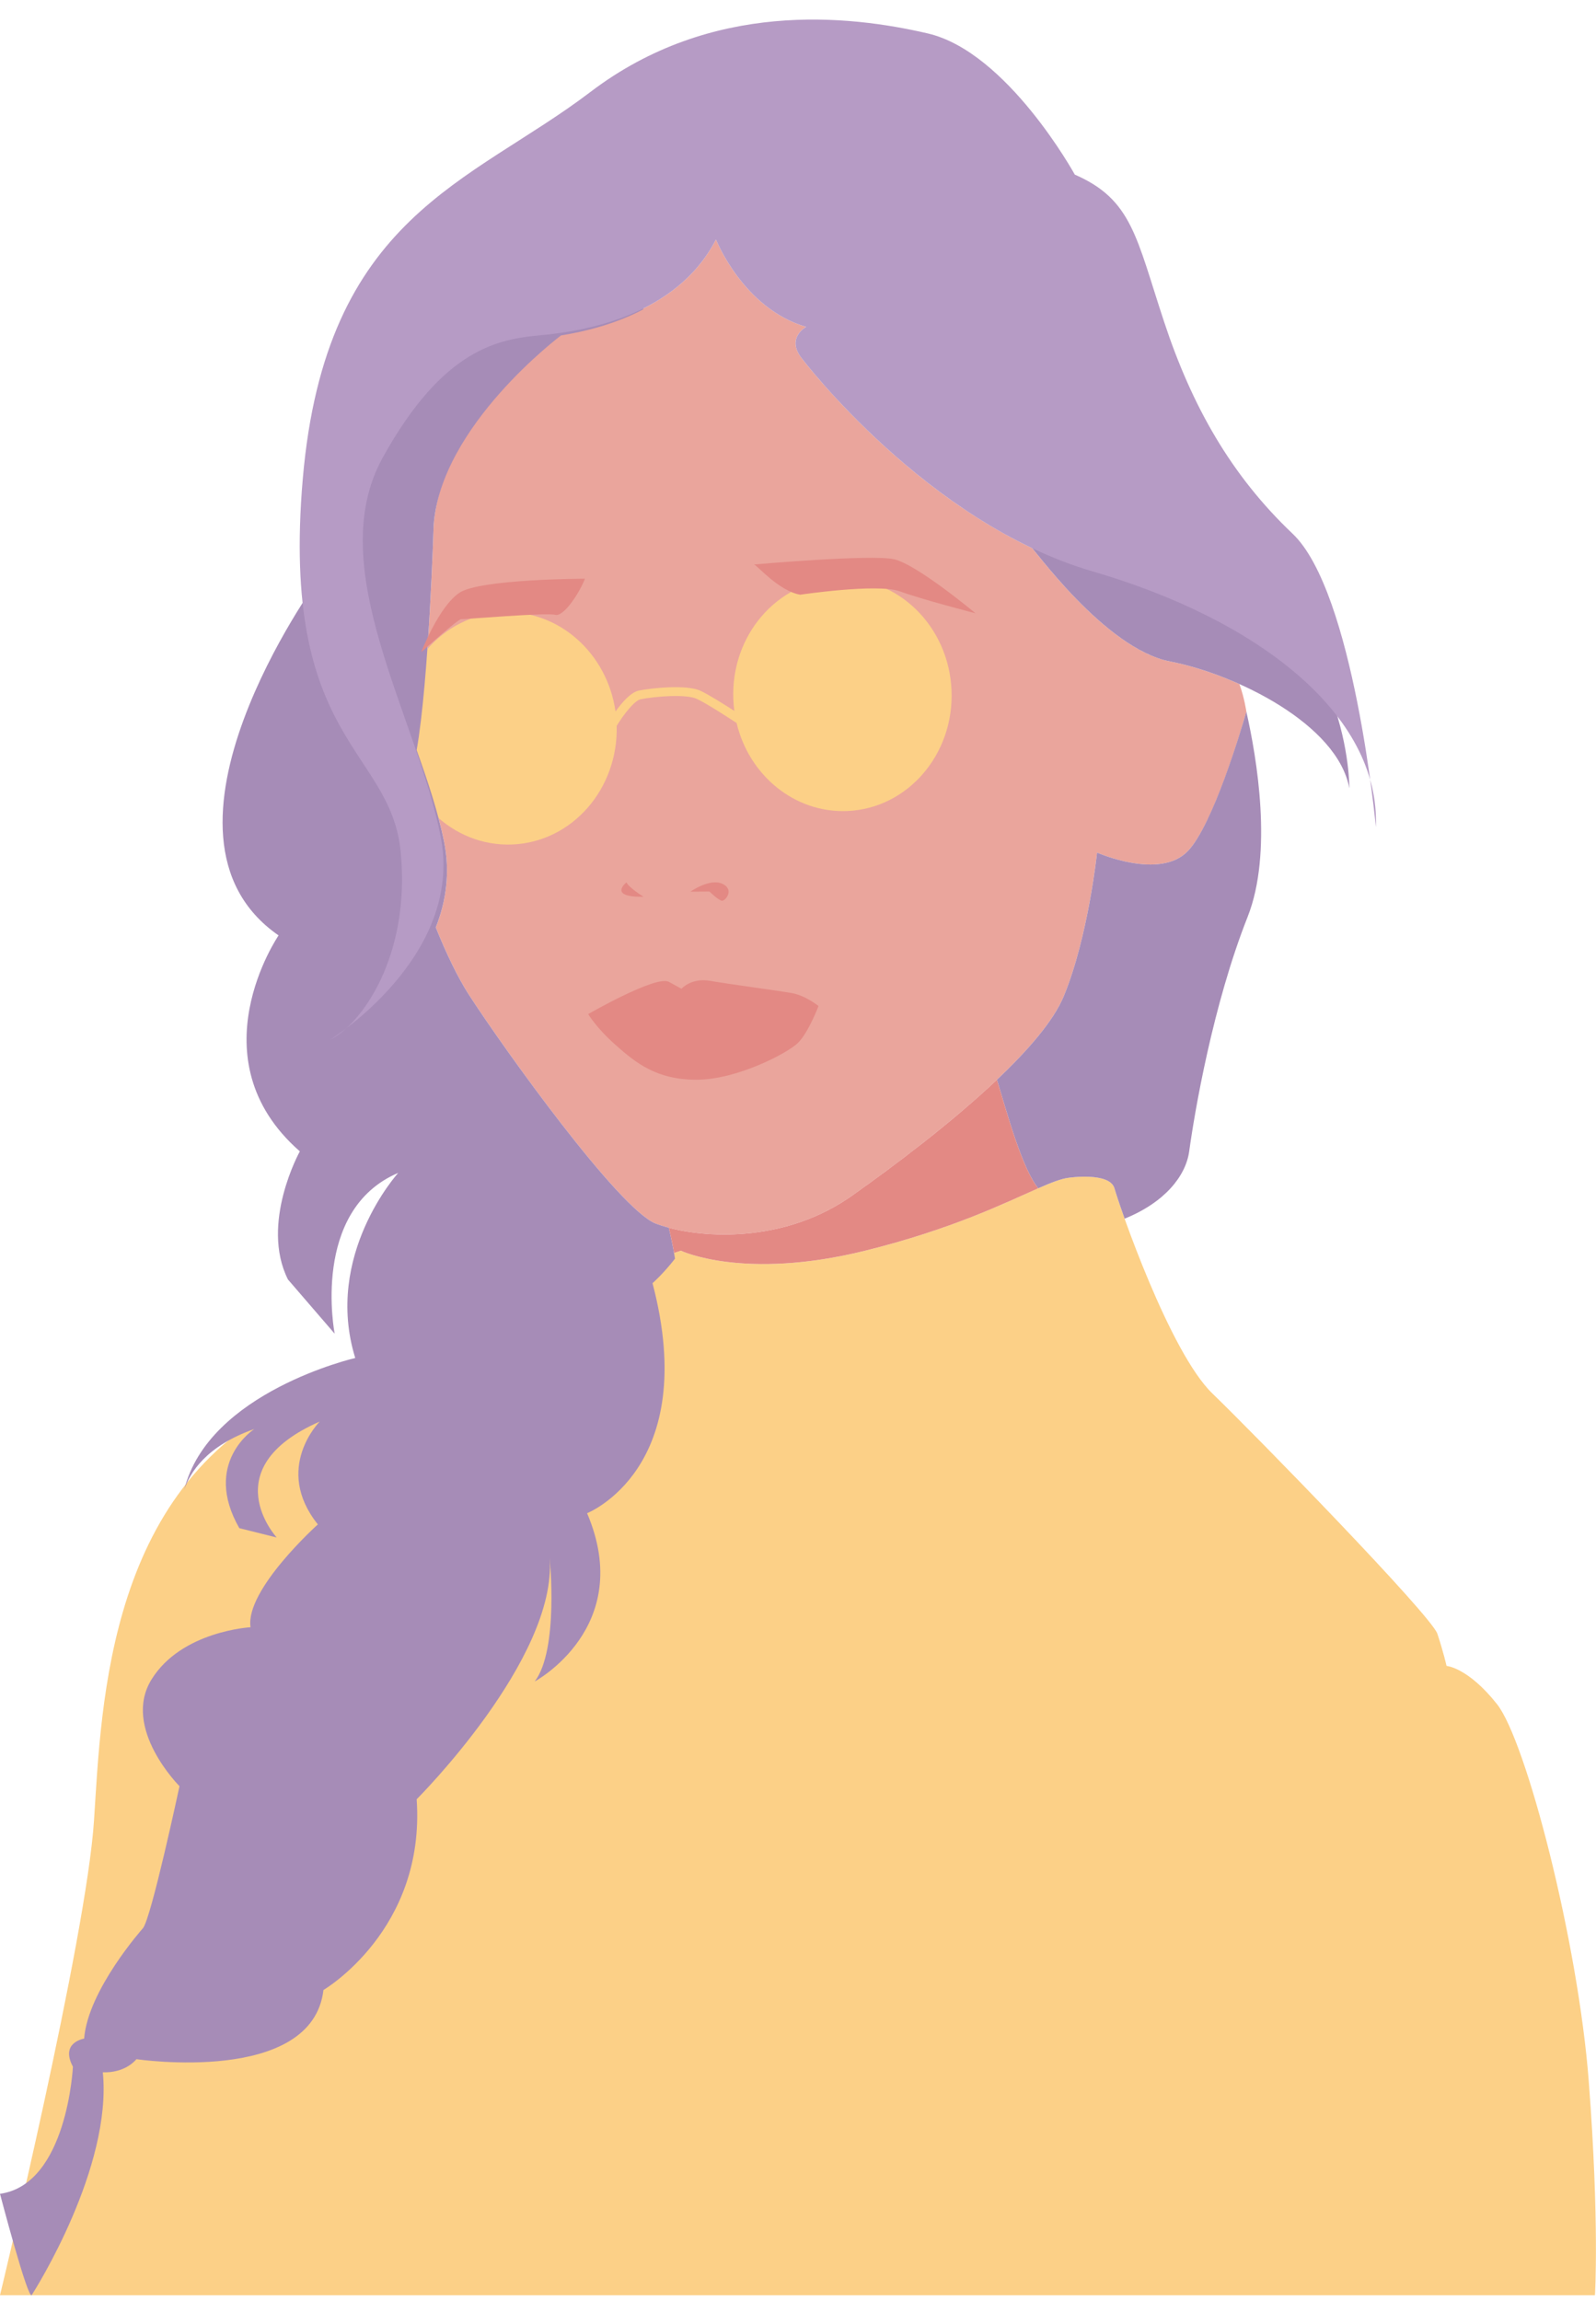
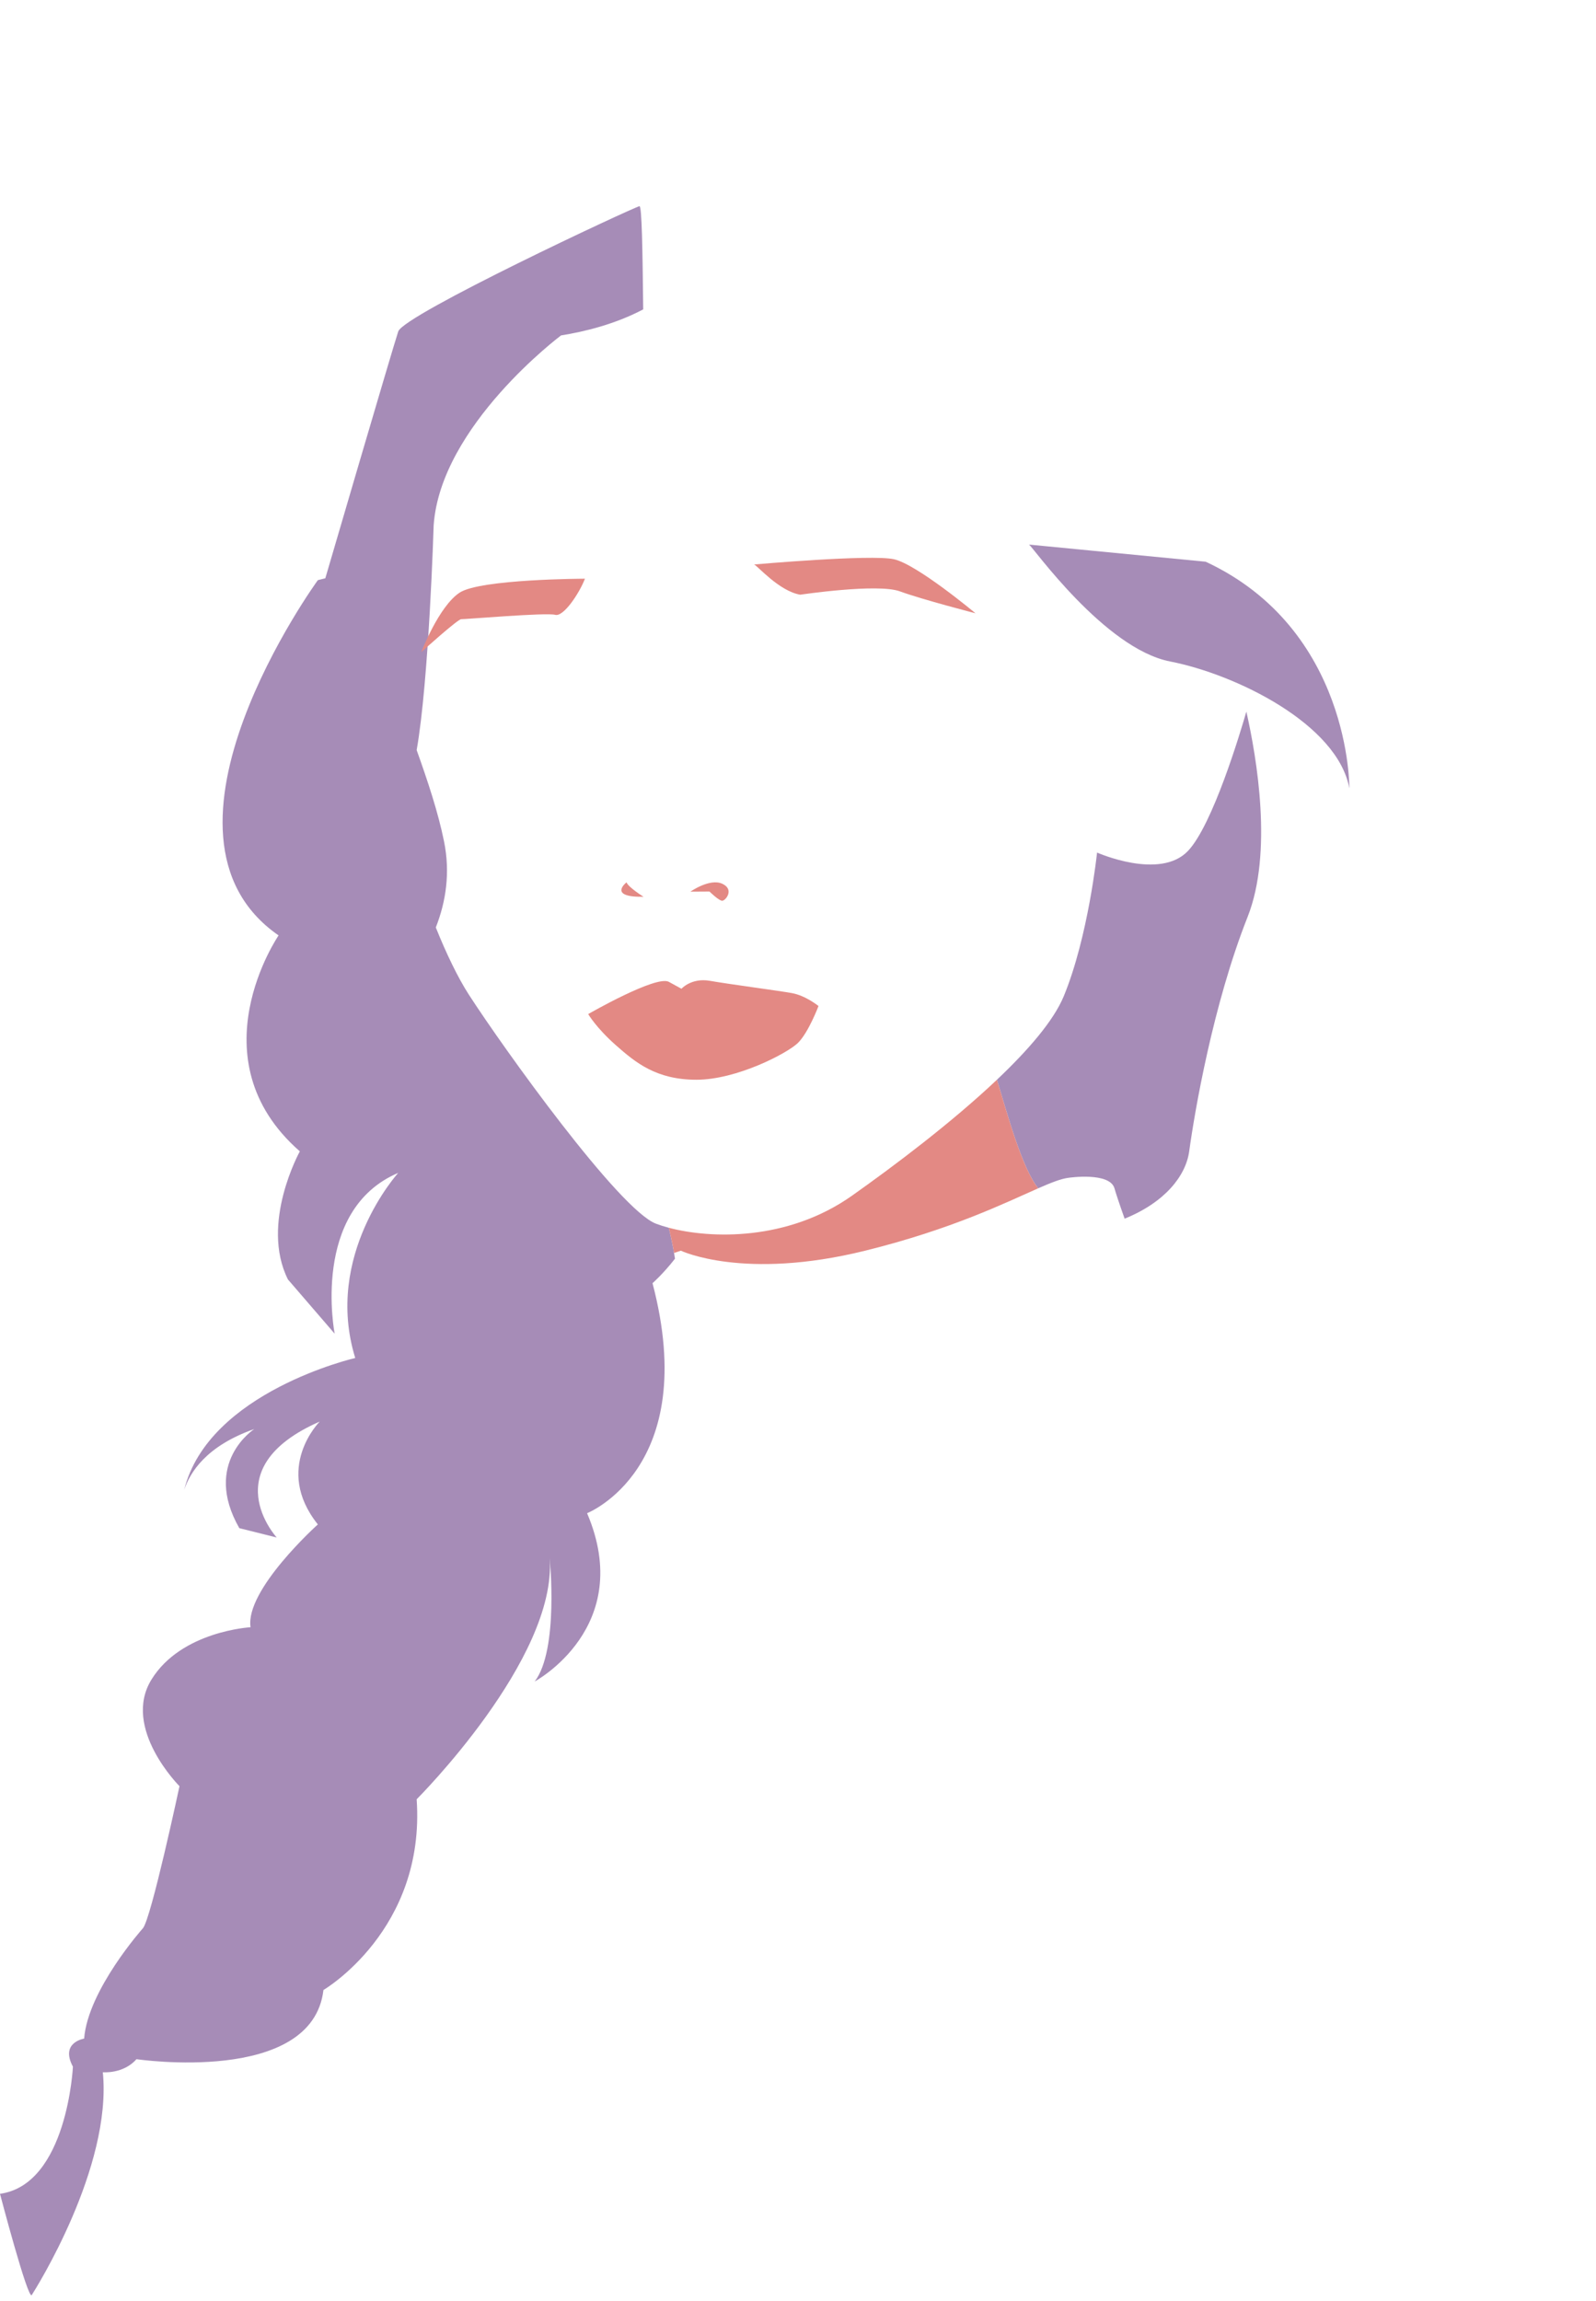
<svg xmlns="http://www.w3.org/2000/svg" height="505.5" preserveAspectRatio="xMidYMid meet" version="1.0" viewBox="0.0 -4.3 350.7 505.5" width="350.7" zoomAndPan="magnify">
  <defs>
    <clipPath id="a">
-       <path d="M 0 122 L 350.691 122 L 350.691 500 L 0 500 Z M 0 122" />
-     </clipPath>
+       </clipPath>
  </defs>
  <g>
    <g id="change1_1">
-       <path d="M 272.348 146.004 C 273.477 149.164 273.871 152.055 273.871 152.055 C 273.871 152.055 267.219 176.102 261.066 182.641 C 254.91 189.18 241.066 183.023 241.066 183.023 C 241.066 183.023 239.141 201.484 233.758 214.562 C 228.371 227.641 202.988 247.258 187.219 258.41 C 171.449 269.566 152.215 267.645 144.141 264.566 C 136.062 261.488 110.676 226.102 102.984 214.18 C 100.637 210.539 98.074 205.234 95.766 199.48 C 97.98 193.836 98.977 187.465 97.566 180.543 C 96.27 174.168 94.023 167.414 91.555 160.504 C 94.258 145.262 95.293 111.102 95.293 111.102 C 96.375 95.648 109.465 78.387 117.109 69.527 C 117.738 69.457 118.355 69.395 118.957 69.34 C 128.219 68.461 148.547 65.27 157.324 48.324 C 157.324 48.324 163.277 63.48 177.133 67.52 C 177.133 67.52 172.531 70.004 176.312 74.602 C 176.312 74.602 197.246 102.133 226.824 116.152 C 230.145 120.207 244.18 138.516 257.121 141.039 C 261.699 141.934 267.066 143.641 272.348 146.004" fill="#eaa59c" />
-     </g>
+       </g>
    <g clip-path="url(#a)" id="change2_1">
      <path d="M 209.086 147.371 C 208.492 133.277 197.281 122.305 184.039 122.863 C 170.801 123.418 160.551 135.293 161.141 149.387 C 161.176 150.238 161.254 151.078 161.363 151.902 C 159.129 150.461 155.777 148.352 153.965 147.496 C 150.82 146.012 142.934 146.922 140.418 147.422 C 138.645 147.773 136.695 150.008 135.25 152.031 C 133.445 139.262 122.836 129.695 110.453 130.215 C 97.215 130.77 86.965 142.645 87.555 156.738 C 88.148 170.828 99.359 181.805 112.598 181.246 C 125.695 180.695 135.863 169.066 135.508 155.176 C 137.074 152.637 139.414 149.609 140.797 149.336 C 143.953 148.707 150.773 148.145 153.133 149.262 C 155.312 150.289 160.094 153.395 161.855 154.551 C 164.594 166.062 174.617 174.383 186.184 173.895 C 199.426 173.34 209.676 161.465 209.086 147.371 Z M 149.617 270.5 C 149.617 270.5 163.41 277.105 190.102 270.5 C 216.793 263.895 229.102 255.152 234.816 254.48 C 234.816 254.48 243.895 253.137 244.902 256.836 C 245.91 260.531 257.008 292.809 266.422 301.887 C 275.836 310.965 314.496 350.637 315.844 354.668 C 317.188 358.703 317.859 361.73 317.859 361.73 C 317.859 361.73 322.566 362.066 328.953 370.137 C 335.34 378.203 346.773 422.246 349.125 453.176 C 351.48 484.105 350.469 500 350.469 500 L 0 500 C 0 500 18.977 421.574 20.656 395.688 C 22.34 369.797 23.699 321.051 65.887 302.559 C 108.07 284.066 149.617 270.5 149.617 270.5" fill="#fcd087" />
    </g>
    <g id="change3_1">
-       <path d="M 148.32 272.254 C 147.996 270.023 147.395 267.285 146.965 265.461 C 145.918 265.184 144.969 264.879 144.141 264.566 C 136.062 261.488 110.676 226.102 102.984 214.18 C 100.637 210.539 98.07 205.234 95.762 199.48 C 97.98 193.836 98.977 187.465 97.566 180.543 C 96.27 174.168 94.023 167.414 91.555 160.504 C 94.258 145.262 95.293 111.102 95.293 111.102 C 96.832 89.176 123.281 69.402 123.281 69.398 C 128.48 68.562 135.109 66.953 141.336 63.68 C 141.188 50.535 141.047 40.867 140.504 41.004 C 138.863 41.41 88.738 64.828 87.508 68.527 C 86.273 72.227 71.484 122.758 71.484 122.758 L 69.844 123.168 C 69.844 123.168 29.168 179.043 61.215 201.227 C 61.215 201.227 42.617 228.332 65.887 248.672 C 65.887 248.672 57.105 264.496 63.27 276.82 L 73.539 288.734 C 73.539 288.734 68.199 261.617 87.508 253.402 C 87.508 253.402 71.074 271.48 78.059 294.074 C 78.059 294.074 45.789 301.512 40.473 323.059 C 41.691 319.312 45.281 313.395 55.875 309.688 C 55.875 309.688 44.371 317.082 52.586 331.461 L 60.805 333.516 C 60.805 333.516 46.836 318.312 70.254 308.043 C 70.254 308.043 59.98 318.312 69.844 330.641 C 69.844 330.641 53.82 345.02 55.051 353.234 C 55.051 353.234 39.852 354.059 33.277 364.738 C 26.703 375.422 39.441 388.156 39.441 388.156 C 39.441 388.156 33.207 417.324 31.395 419.379 C 31.395 419.379 19.309 432.938 18.488 443.617 C 18.488 443.617 13.148 444.438 16.023 449.781 C 16.023 449.781 14.789 475.664 0 477.719 C 0 477.719 6.164 501.23 6.984 499.949 C 7.805 498.668 24.648 471.965 22.598 451.012 C 22.598 451.012 27.113 451.422 29.992 448.137 C 29.992 448.137 68.609 453.891 71.074 432.938 C 71.074 432.938 93.551 419.789 91.555 391.031 C 91.555 391.031 122.43 360.219 120.785 338.035 C 120.785 338.035 122.84 358.164 117.496 365.148 C 117.496 365.148 139.684 353.234 129.004 328.176 C 129.004 328.176 154.062 318.312 143.383 277.641 C 143.383 277.641 145.711 275.602 148.32 272.254 Z M 226.109 115.352 C 226.84 115.695 242.664 138.223 257.121 141.039 C 271.574 143.859 293.906 154.789 296.504 168.906 C 296.504 168.906 296.879 133.98 264.926 119.117 C 232.973 104.258 226.109 115.352 226.109 115.352 Z M 274.145 197.164 C 266.527 216.418 262.508 239.953 261.309 248.672 C 260.562 254.086 255.953 259.887 247.121 263.465 C 245.934 260.141 245.141 257.699 244.902 256.836 C 243.895 253.137 234.816 254.48 234.816 254.48 C 233.176 254.676 230.98 255.539 228.062 256.824 C 228.086 256.812 228.109 256.805 228.129 256.793 C 224.586 252.375 221.441 240.781 219.062 232.938 C 219.055 232.941 219.047 232.949 219.043 232.953 C 225.953 226.414 231.543 219.938 233.758 214.562 C 239.141 201.484 241.066 183.023 241.066 183.023 C 241.066 183.023 254.91 189.18 261.066 182.641 C 266.504 176.859 272.543 156.664 273.871 152.055 C 276.176 162.238 279.715 183.082 274.145 197.164" fill="#a68cb7" />
+       <path d="M 148.32 272.254 C 147.996 270.023 147.395 267.285 146.965 265.461 C 145.918 265.184 144.969 264.879 144.141 264.566 C 136.062 261.488 110.676 226.102 102.984 214.18 C 100.637 210.539 98.07 205.234 95.762 199.48 C 97.98 193.836 98.977 187.465 97.566 180.543 C 96.27 174.168 94.023 167.414 91.555 160.504 C 94.258 145.262 95.293 111.102 95.293 111.102 C 96.832 89.176 123.281 69.402 123.281 69.398 C 128.48 68.562 135.109 66.953 141.336 63.68 C 141.188 50.535 141.047 40.867 140.504 41.004 C 138.863 41.41 88.738 64.828 87.508 68.527 C 86.273 72.227 71.484 122.758 71.484 122.758 L 69.844 123.168 C 69.844 123.168 29.168 179.043 61.215 201.227 C 61.215 201.227 42.617 228.332 65.887 248.672 C 65.887 248.672 57.105 264.496 63.27 276.82 L 73.539 288.734 C 73.539 288.734 68.199 261.617 87.508 253.402 C 87.508 253.402 71.074 271.48 78.059 294.074 C 78.059 294.074 45.789 301.512 40.473 323.059 C 41.691 319.312 45.281 313.395 55.875 309.688 C 55.875 309.688 44.371 317.082 52.586 331.461 L 60.805 333.516 C 60.805 333.516 46.836 318.312 70.254 308.043 C 70.254 308.043 59.98 318.312 69.844 330.641 C 69.844 330.641 53.82 345.02 55.051 353.234 C 55.051 353.234 39.852 354.059 33.277 364.738 C 26.703 375.422 39.441 388.156 39.441 388.156 C 39.441 388.156 33.207 417.324 31.395 419.379 C 31.395 419.379 19.309 432.938 18.488 443.617 C 18.488 443.617 13.148 444.438 16.023 449.781 C 16.023 449.781 14.789 475.664 0 477.719 C 0 477.719 6.164 501.23 6.984 499.949 C 7.805 498.668 24.648 471.965 22.598 451.012 C 22.598 451.012 27.113 451.422 29.992 448.137 C 29.992 448.137 68.609 453.891 71.074 432.938 C 71.074 432.938 93.551 419.789 91.555 391.031 C 91.555 391.031 122.43 360.219 120.785 338.035 C 120.785 338.035 122.84 358.164 117.496 365.148 C 117.496 365.148 139.684 353.234 129.004 328.176 C 129.004 328.176 154.062 318.312 143.383 277.641 C 143.383 277.641 145.711 275.602 148.32 272.254 Z M 226.109 115.352 C 226.84 115.695 242.664 138.223 257.121 141.039 C 271.574 143.859 293.906 154.789 296.504 168.906 C 296.504 168.906 296.879 133.98 264.926 119.117 Z M 274.145 197.164 C 266.527 216.418 262.508 239.953 261.309 248.672 C 260.562 254.086 255.953 259.887 247.121 263.465 C 245.934 260.141 245.141 257.699 244.902 256.836 C 243.895 253.137 234.816 254.48 234.816 254.48 C 233.176 254.676 230.98 255.539 228.062 256.824 C 228.086 256.812 228.109 256.805 228.129 256.793 C 224.586 252.375 221.441 240.781 219.062 232.938 C 219.055 232.941 219.047 232.949 219.043 232.953 C 225.953 226.414 231.543 219.938 233.758 214.562 C 239.141 201.484 241.066 183.023 241.066 183.023 C 241.066 183.023 254.91 189.18 261.066 182.641 C 266.504 176.859 272.543 156.664 273.871 152.055 C 276.176 162.238 279.715 183.082 274.145 197.164" fill="#a68cb7" />
    </g>
    <g id="change4_1">
      <path d="M 100.98 125.922 C 105.539 122.902 128.531 122.852 128.531 122.852 C 127.398 125.863 123.859 131.32 121.98 130.785 C 120.102 130.246 102.094 131.789 101.352 131.746 C 100.605 131.707 92.562 138.988 92.562 138.988 C 92.562 138.988 96.418 128.938 100.98 125.922 Z M 196.418 118.57 C 201.488 119.691 214.352 130.449 214.352 130.449 C 214.352 130.449 202.684 127.445 197.762 125.637 C 192.844 123.828 175.844 126.367 175.844 126.367 C 171.18 125.582 166.383 119.93 165.703 119.727 C 165.703 119.727 191.348 117.453 196.418 118.57 Z M 129.246 218.512 C 129.246 218.512 144.184 209.91 146.965 211.426 C 149.742 212.945 149.742 212.945 149.742 212.945 C 149.742 212.945 151.926 210.48 156.02 211.207 C 160.117 211.934 171 213.352 174.035 213.906 C 177.074 214.465 179.855 216.742 179.855 216.742 C 179.855 216.742 177.66 222.562 175.344 224.84 C 173.023 227.117 161.891 232.938 153.031 232.938 C 144.176 232.938 139.621 229.141 135.32 225.344 C 131.02 221.551 129.246 218.512 129.246 218.512 Z M 137.668 189.562 C 138.043 190.633 141.41 192.738 141.41 192.738 C 133.426 192.863 137.668 189.562 137.668 189.562 Z M 155.902 191.586 C 155.902 191.586 157.945 193.609 158.695 193.609 C 159.441 193.609 161.441 191.113 158.695 189.867 C 155.949 188.621 151.707 191.613 151.707 191.613 Z M 219.062 232.938 C 221.441 240.781 224.586 252.375 228.129 256.793 C 220.902 259.973 209.176 265.781 190.102 270.5 C 163.41 277.105 149.617 270.5 149.617 270.5 C 149.617 270.5 149.098 270.672 148.117 270.996 C 147.781 269.059 147.316 266.953 146.965 265.461 C 156.129 267.898 173.062 268.422 187.219 258.41 C 196.516 251.836 209.148 242.32 219.062 232.938" fill="#e38984" />
    </g>
    <g id="change5_1">
-       <path d="M 177.133 67.52 C 163.277 63.48 157.324 48.324 157.324 48.324 C 148.547 65.27 128.219 68.461 118.957 69.34 C 109.699 70.215 97.508 72.031 84.105 96.234 C 70.703 120.434 91.777 153.277 96.855 179.621 C 101.93 205.965 72.527 224.152 72.527 224.152 C 79.379 220.816 90.246 205.84 88.055 182.934 C 85.863 160.027 61.535 158.797 66.531 100.914 C 71.523 43.031 103.242 36.066 129.746 15.898 C 156.25 -4.27 186.402 -1.027 203.887 3.051 C 221.367 7.133 236.176 34.066 236.176 34.066 C 248.777 39.555 249.66 47.84 255.797 66.406 C 261.926 84.973 270.531 100.156 284.027 112.957 C 297.523 125.758 302.328 177.414 302.328 177.414 C 303.281 152.703 276.523 131.863 240.121 121.254 C 203.719 110.645 176.312 74.602 176.312 74.602 C 172.531 70.004 177.133 67.52 177.133 67.52" fill="#b69bc5" />
-     </g>
+       </g>
  </g>
</svg>